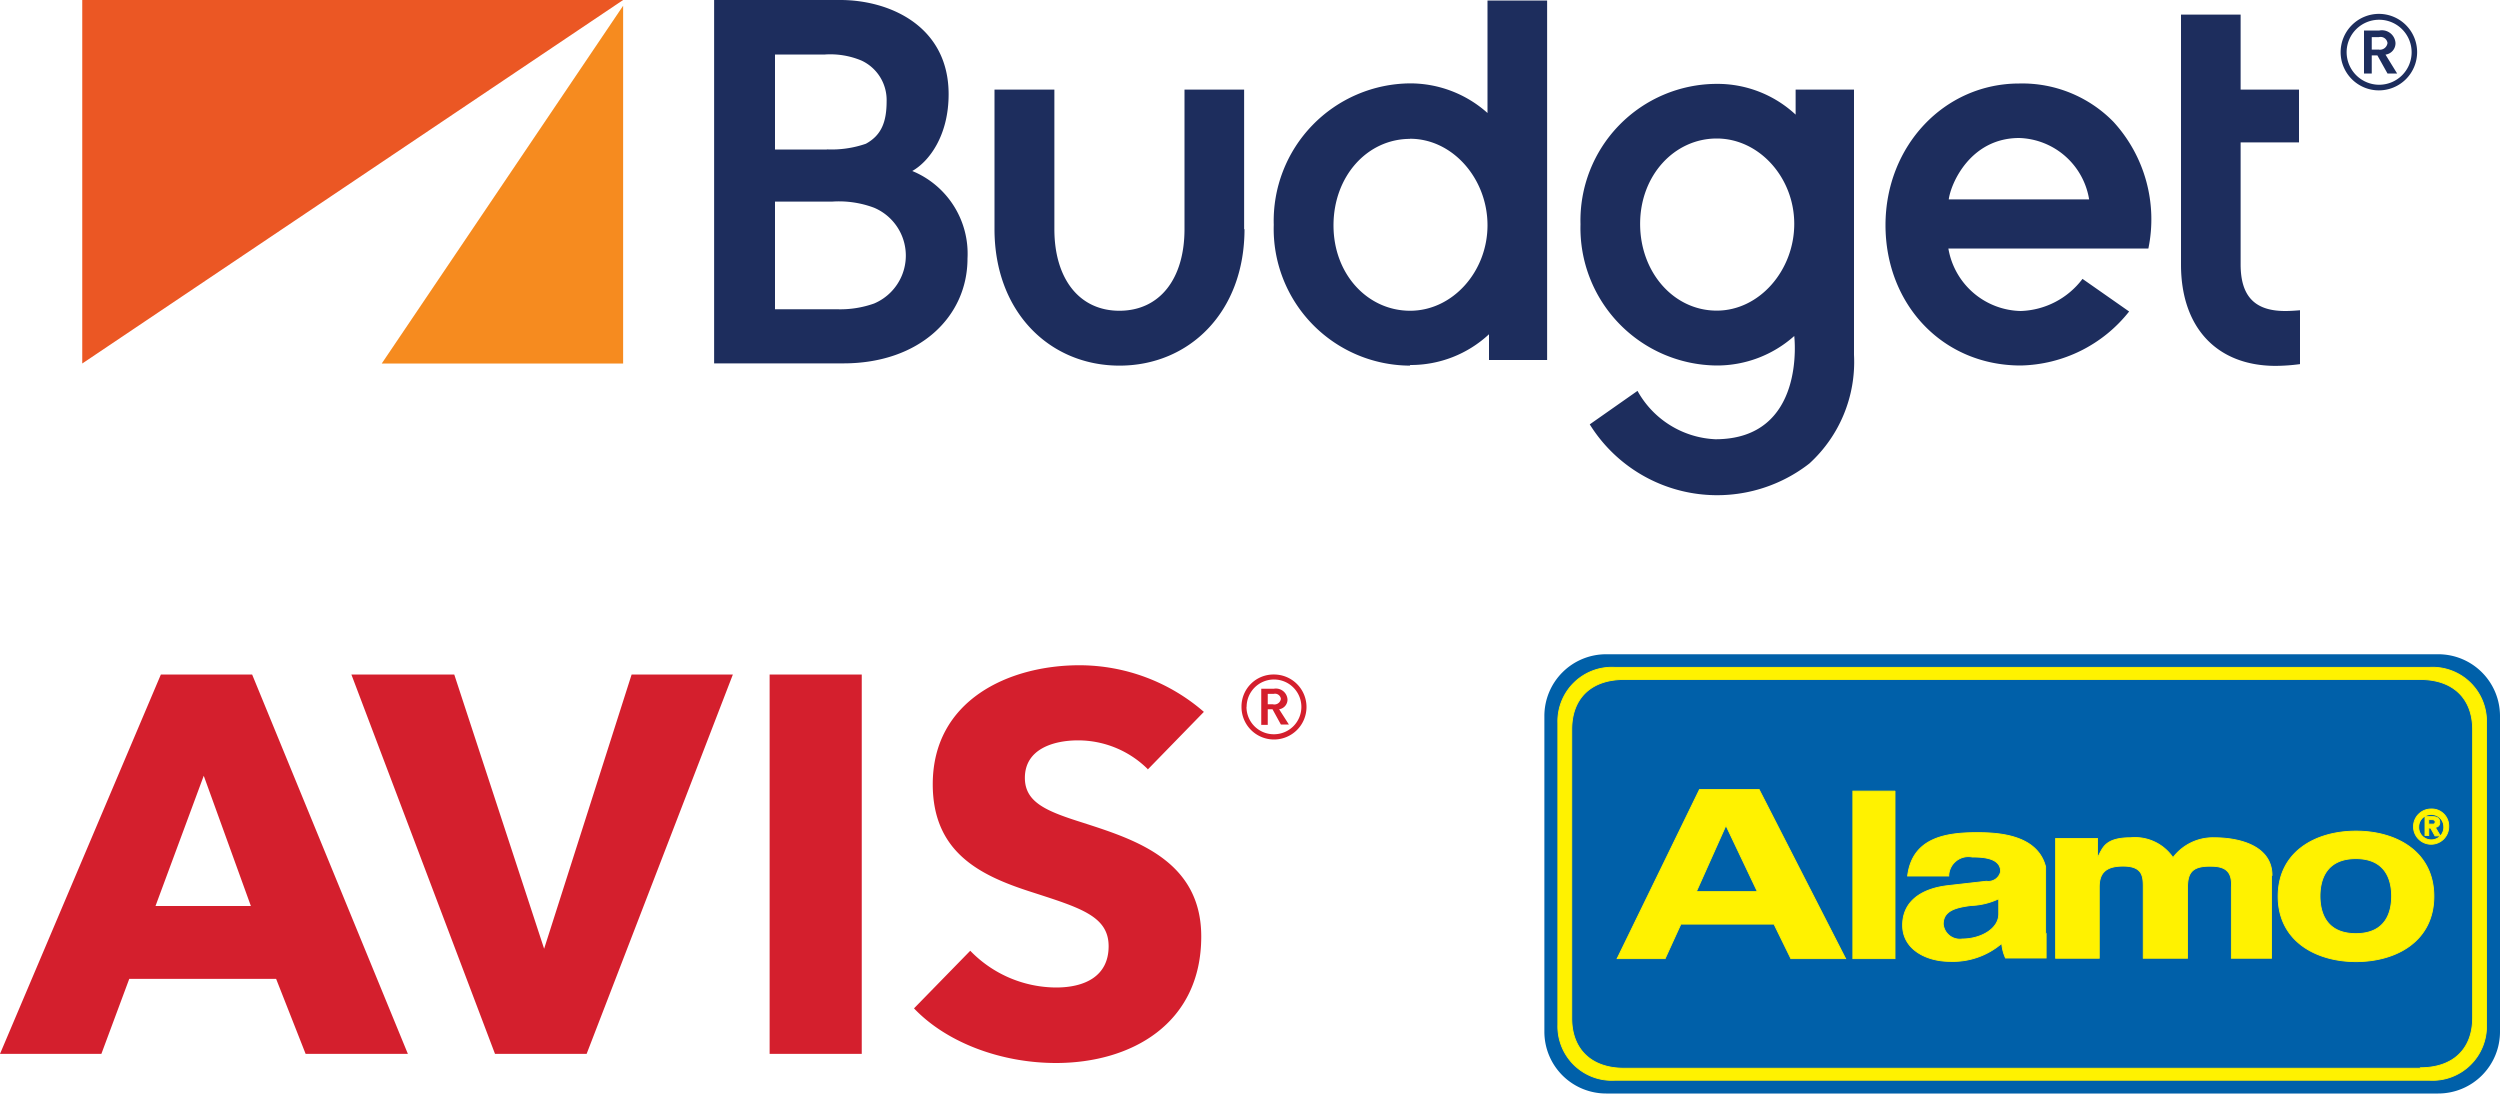
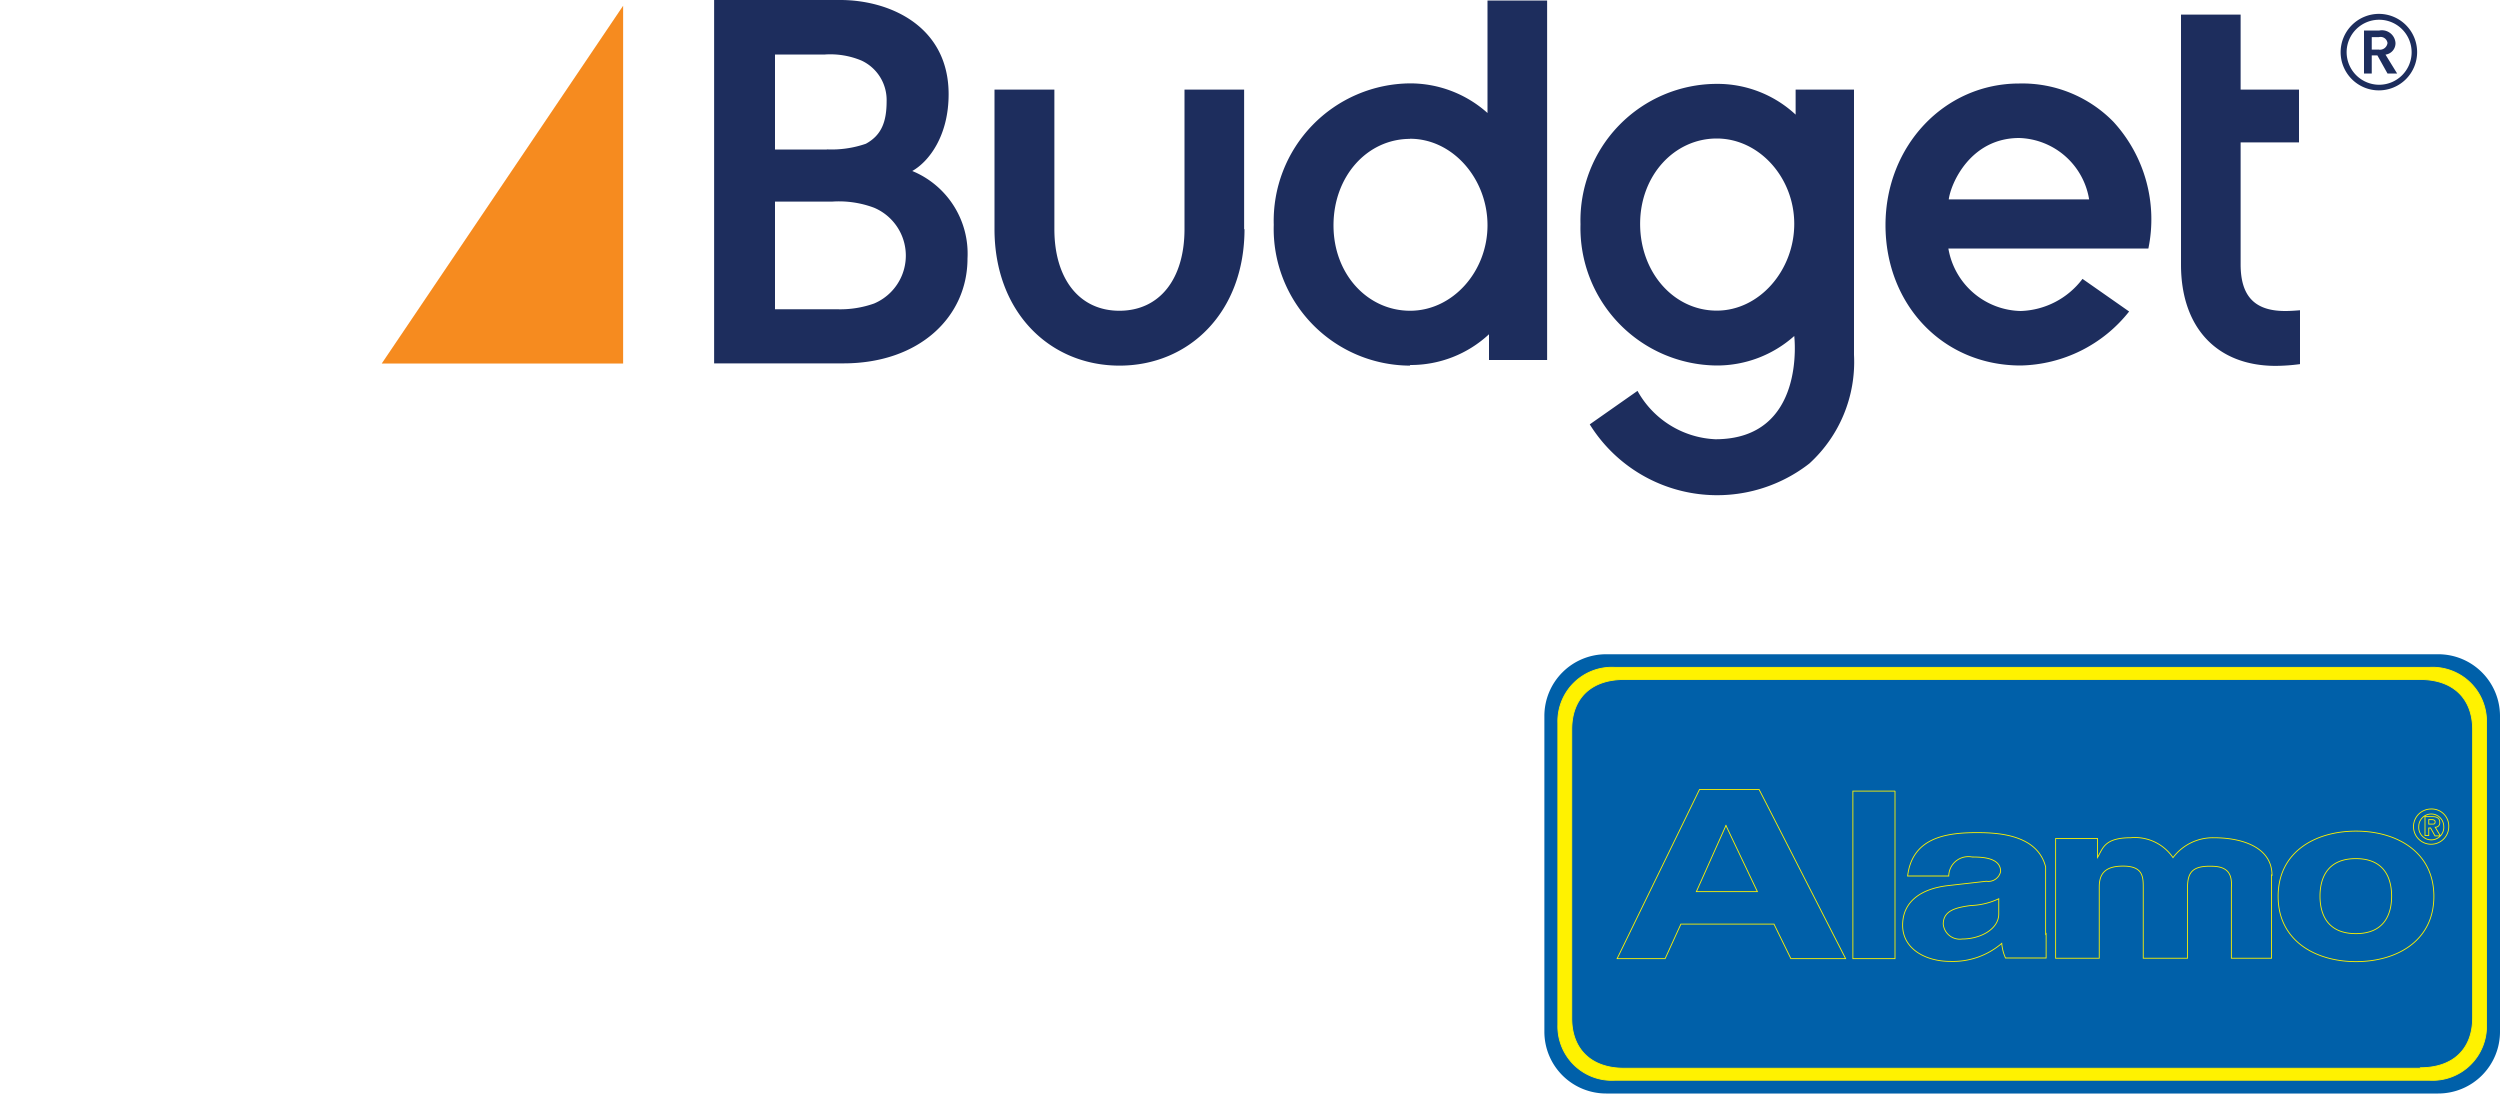
<svg xmlns="http://www.w3.org/2000/svg" id="Layer_1" data-name="Layer 1" viewBox="0 0 200 87.48">
  <defs>
    <style>.cls-6{fill:#fff200}.cls-7{fill:none;stroke:#fff200;stroke-width:.07px}</style>
  </defs>
-   <path fill="#f68b1f" d="M30.54 29.08h19.31V.46L30.54 29.08z" />
-   <path fill="#eb5724" d="M6.58 0v29.08L49.85 0H6.58z" />
+   <path fill="#f68b1f" d="M30.54 29.08h19.31V.46z" />
  <path d="M66.14 18.21a8.36 8.36 0 003.13-.45c1.26-.69 1.66-1.77 1.66-3.42a3.48 3.48 0 00-2-3.23 6.46 6.46 0 00-2.93-.49h-4v7.6h4.15zM66.93 31a8.09 8.09 0 003-.46 4.16 4.16 0 000-7.66 8 8 0 00-3.38-.49H62V31h4.94zm-9.8 4.36V6.26h10.09c3.93 0 8.67 2.07 8.67 7.54 0 3.27-1.53 5.36-2.91 6.14a7.15 7.15 0 014.42 7c0 4.65-3.83 8.39-9.93 8.39H57.13zm42.4-10.76V13.43h-4.77v11.16c0 4-2 6.53-5.21 6.53s-5.2-2.56-5.2-6.53V13.43h-4.79v11.16c0 6.66 4.44 10.92 10 10.92s10-4.26 10-10.92zm13.28-7.23c-3.44 0-6.13 3-6.13 6.92s2.74 6.83 6.13 6.83S119 28 119 24.28s-2.78-6.92-6.2-6.92zm0 18.14a10.94 10.94 0 01-10.91-11.27 11 11 0 0110.92-11.31A9.28 9.28 0 01119 15.3v-9h4.77v28.76h-4.65V33a9.18 9.18 0 01-6.32 2.46zm24.53-4.4c-3.44 0-6.13-3.06-6.13-6.94s2.74-6.83 6.13-6.83 6.2 3.12 6.2 6.83-2.78 6.94-6.2 6.94zm6.31-17.68v2a9.18 9.18 0 00-6.31-2.46 10.93 10.93 0 00-10.9 11.23 11 11 0 0010.9 11.3 9.28 9.28 0 006.2-2.36s1 8.26-6.31 8.26a7.5 7.5 0 01-6.23-3.87l-3.82 2.68a12 12 0 0017.57 3.13 11 11 0 003.57-8.69V13.43h-4.68zm12.25 8.78c.17-1.29 1.74-4.91 5.64-4.91a5.85 5.85 0 015.59 4.91h-11.22zM169.07 16a10.2 10.2 0 00-7.53-3.06c-6 0-10.7 5-10.7 11.33s4.56 11.23 10.82 11.23a11.34 11.34 0 008.67-4.32l-3.73-2.61a6.44 6.44 0 01-4.94 2.57 6 6 0 01-5.79-5h16a11.54 11.54 0 00-2.8-10.14zm13.74 15.14c-2.43 0-3.56-1.18-3.56-3.73v-9.76h4.67v-4.22h-4.67v-6h-4.77v20c0 5.07 2.9 8.1 7.58 8.1a15.41 15.41 0 001.94-.14v-4.31c-.6.05-.94.06-1.19.06zm7.44-20.92a.61.61 0 00.75-.52.56.56 0 00-.69-.47h-.57v1h.5zm-1.12-1.52h1.22a1.09 1.09 0 011.29 1 .92.92 0 01-.8.93l.93 1.51H191l-.81-1.45h-.45v1.45h-.62V8.7zm1.2 4.34a2.6 2.6 0 10-2.6-2.6 2.61 2.61 0 002.6 2.6zm0-5.67a3.06 3.06 0 11-3.08 3.07 3.07 3.07 0 013.08-3.07z" transform="translate(0 -6.26)" fill="#1d2d5d" />
-   <path d="M101.42 62.61v-.84h.47a.47.47 0 01.58.4.52.52 0 01-.65.43h-.41zm-.53 1.64h.53V63h.38l.67 1.22h.64l-.78-1.22a.78.78 0 00.67-.79.93.93 0 00-1.1-.85h-1v2.92zm-1.16-1.45a2.19 2.19 0 112.17 2.2 2.18 2.18 0 01-2.18-2.19zm-.41 0a2.6 2.6 0 102.59-2.58 2.56 2.56 0 00-2.59 2.58zM61.57 90.57h7.37V60.22h-7.37v30.35zm-2.94-30.35h-8.1l-7 21.94-7.19-21.94h-8.23L39.6 90.57h7.33l11.7-30.35zm-26 30.35L20.17 60.22h-7.3L0 90.57h8.11l2.23-6h11.75l2.36 6h8.14zM20.07 78.74h-7.63l3.86-10.42 3.77 10.42zm71.75-10.95a7.91 7.91 0 00-5.58-2.3c-1.89 0-4.25.65-4.25 3 0 2 1.8 2.69 4.68 3.6 4.11 1.33 9.43 3 9.43 9.09 0 7-5.62 10.12-11.62 10.12-4.33 0-8.71-1.59-11.36-4.37l4.5-4.61a9.61 9.61 0 006.87 2.94c2.23 0 4.2-.86 4.2-3.3s-2.32-3.09-6.3-4.38-7.77-3.13-7.77-8.58c0-6.73 6.09-9.52 11.74-9.52a15.2 15.2 0 019.95 3.73l-4.5 4.62z" transform="translate(0 -6.26)" fill="#d41f2d" />
  <path d="M195.06 93.74A4.94 4.94 0 00200 88.8V63.54a4.94 4.94 0 00-4.94-4.94h-66.57a4.94 4.94 0 00-4.94 4.94V88.8a4.94 4.94 0 004.94 4.94h66.57" transform="translate(0 -6.26)" fill="#0060a9" />
  <path class="cls-6" d="M129.19 92.68a4.32 4.32 0 01-4.56-4.44V64.09a4.32 4.32 0 014.56-4.44h65.17a4.32 4.32 0 014.56 4.44v24.15a4.32 4.32 0 01-4.56 4.44h-65.17zm64.44-1c2.61 0 4.18-1.48 4.18-4V64.62c0-2.49-1.57-4-4.18-4h-63.71c-2.61 0-4.18 1.48-4.18 4v23.1c0 2.49 1.57 4 4.18 4h63.72" transform="translate(0 -6.26)" />
  <path class="cls-7" d="M129.19 92.68a4.32 4.32 0 01-4.56-4.44V64.09a4.32 4.32 0 014.56-4.44h65.17a4.32 4.32 0 014.56 4.44v24.15a4.32 4.32 0 01-4.56 4.44h-65.17zm64.44-1c2.61 0 4.18-1.48 4.18-4V64.62c0-2.49-1.57-4-4.18-4h-63.71c-2.61 0-4.18 1.48-4.18 4v23.1c0 2.49 1.57 4 4.18 4h63.72z" transform="translate(0 -6.26)" />
-   <path class="cls-6" d="M188.48 83.19c-3.2 0-6.23-1.64-6.23-5.22s3-5.22 6.23-5.22 6.23 1.64 6.23 5.22-3 5.22-6.23 5.22zm-54-3h7.44l1.35 2.76h4.38l-6.92-13.53h-4.77l-6.59 13.53h3.84l1.26-2.76zm17.12-10.64h-3.37v13.4h3.37V69.53zM163.65 81v-5.39c-.65-2.56-3.74-2.74-5.49-2.74-2.54 0-5.18.43-5.55 3.47h3.29a1.57 1.57 0 011.87-1.52c.84 0 2.28.06 2.28 1.16a1 1 0 01-1.14.78l-3.08.35c-2.08.24-3.62 1.23-3.62 3.17s1.91 2.89 3.78 2.89a6 6 0 004.15-1.44 3.59 3.59 0 00.3 1.17h3.25v-1.94zm18.11-4.72c0-2.18-2.27-3-4.66-3a4 4 0 00-3.26 1.59 3.68 3.68 0 00-3.4-1.59c-2.16 0-2.23.93-2.64 1.58v-1.52h-3.35v9.58h3.49v-5.7c0-1.08.48-1.7 2-1.67s1.52.9 1.52 1.74v5.63H175v-5.6c0-1.18.3-1.8 1.9-1.76 1.22 0 1.69.51 1.61 1.68v5.68h3.21v-6.66zm6.71-1.33c-2.42 0-2.87 1.75-2.87 3s.45 3 2.87 3 2.86-1.75 2.86-3-.45-3-2.86-3zm-50.4-2.66l2.52 5.3h-4.88l2.37-5.3zm21.83 7.09c0 1.21-1.47 2-2.92 2a1.33 1.33 0 01-1.52-1.19c0-1.08 1-1.33 2.22-1.49a5.6 5.6 0 002.22-.54v1.27zm36-7a1.41 1.41 0 11-1.4-1.4 1.35 1.35 0 011.4 1.4zm-.4 0a1 1 0 10-1 1.07 1 1 0 001-1.08zm-.35.75h-.35l-.35-.63h-.15v.6h-.3v-1.51h.56c.39 0 .62.11.62.46a.35.35 0 01-.36.39l.39.66zm-.34-1.13c0-.15-.17-.17-.29-.17h-.22v.36h.28c.15 0 .23 0 .23-.2" transform="translate(0 -6.26)" />
  <path class="cls-7" d="M188.48 83.19c-3.2 0-6.23-1.64-6.23-5.22s3-5.22 6.23-5.22 6.23 1.64 6.23 5.22-3 5.22-6.23 5.22zm-54-3h7.44l1.35 2.76h4.38l-6.92-13.53h-4.77l-6.59 13.53h3.84l1.26-2.76zm17.12-10.64h-3.37v13.4h3.37V69.53zM163.65 81v-5.39c-.65-2.56-3.74-2.74-5.49-2.74-2.54 0-5.18.43-5.55 3.47h3.29a1.57 1.57 0 011.87-1.52c.84 0 2.28.06 2.28 1.16a1 1 0 01-1.14.78l-3.08.35c-2.08.24-3.62 1.23-3.62 3.17s1.91 2.89 3.78 2.89a6 6 0 004.15-1.44 3.6 3.6 0 00.3 1.17h3.25v-1.94zm18.11-4.72c0-2.18-2.27-3-4.66-3a4 4 0 00-3.26 1.59 3.68 3.68 0 00-3.4-1.59c-2.16 0-2.23.93-2.64 1.58v-1.52h-3.35v9.58h3.49v-5.7c0-1.08.48-1.7 2-1.67s1.52.9 1.52 1.74v5.63H175v-5.6c0-1.18.3-1.8 1.9-1.76 1.22 0 1.69.51 1.61 1.68v5.68h3.21v-6.66zm6.71-1.33c-2.42 0-2.87 1.75-2.87 3s.45 3 2.87 3 2.86-1.75 2.86-3-.45-3-2.86-3zm-50.4-2.66l2.52 5.3h-4.88l2.37-5.3zm21.83 7.09c0 1.21-1.47 2-2.92 2a1.33 1.33 0 01-1.52-1.19c0-1.08 1-1.33 2.22-1.49a5.6 5.6 0 002.22-.54v1.27zm36-7a1.41 1.41 0 11-1.4-1.4 1.36 1.36 0 011.4 1.4zm-.4 0a1 1 0 10-2 0 1 1 0 001 1.07 1 1 0 001-1.08zm-.35.75h-.35l-.35-.63h-.15v.6h-.3v-1.51h.56c.39 0 .62.11.62.46a.35.35 0 01-.36.39l.39.66zm-.34-1.13c0-.15-.17-.17-.29-.17h-.22v.36h.28c.15 0 .23 0 .23-.2z" transform="translate(0 -6.26)" />
</svg>